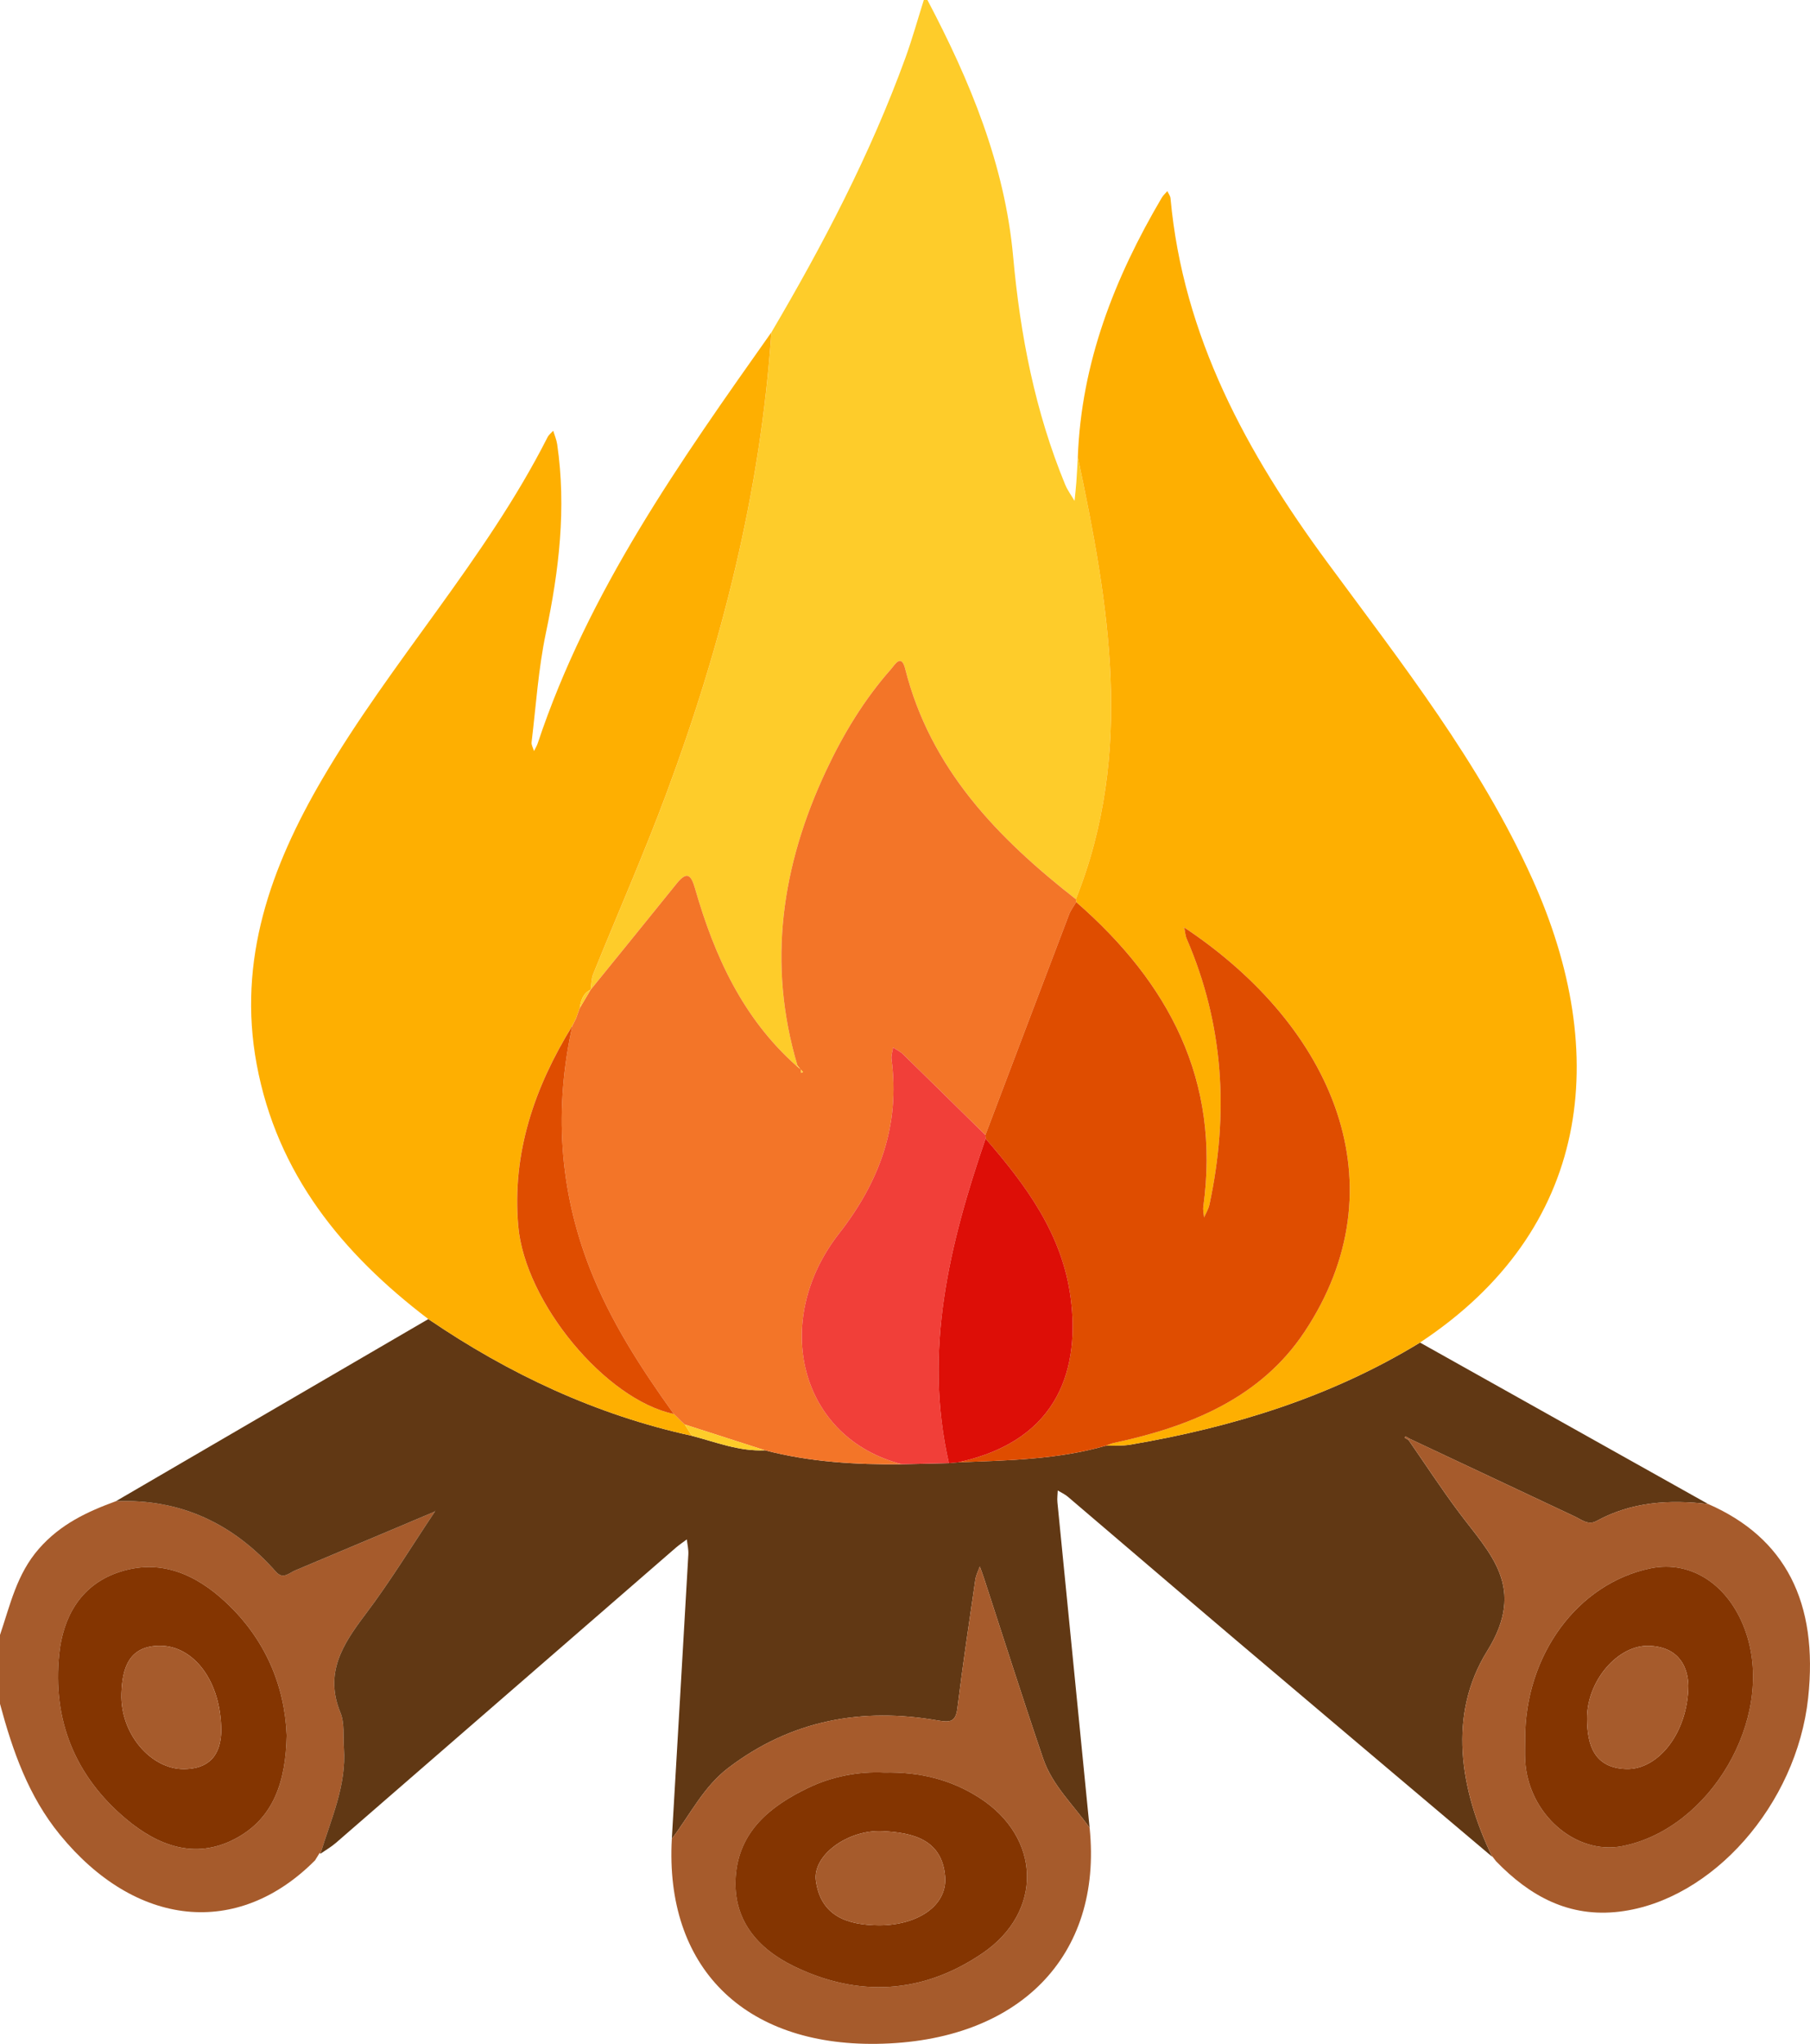
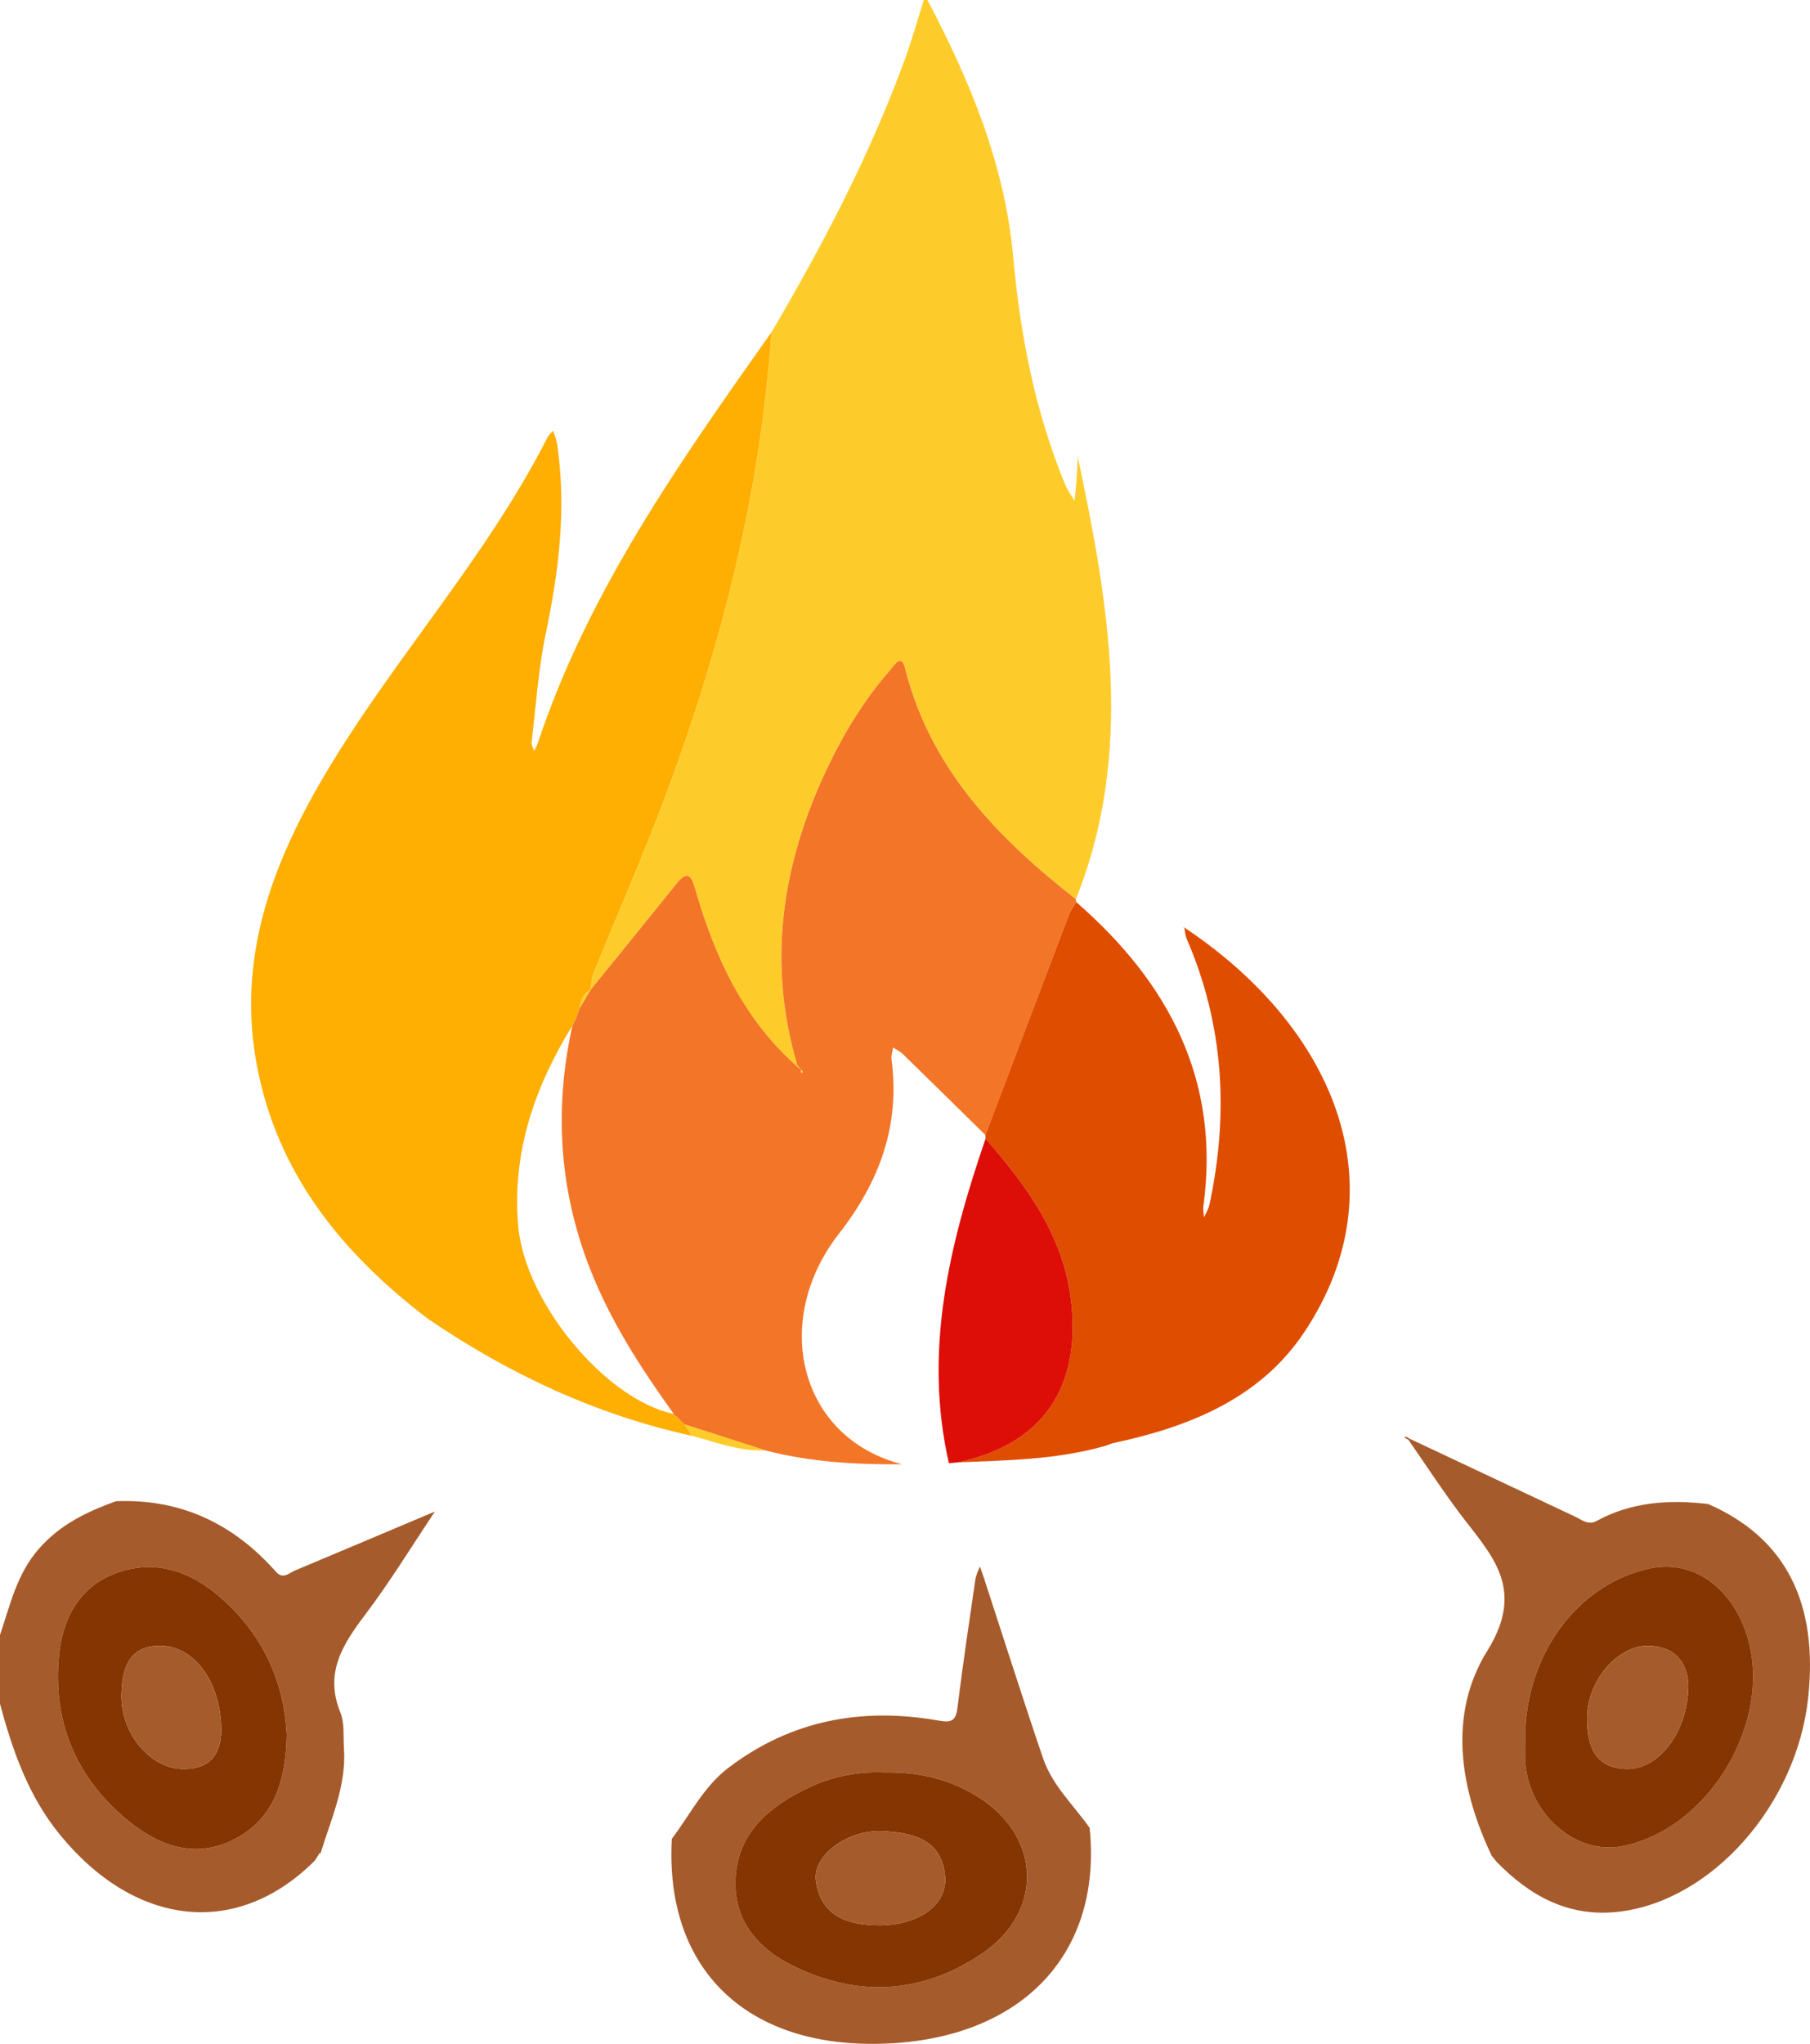
<svg xmlns="http://www.w3.org/2000/svg" viewBox="0 0 174.419 196.873">
  <g>
    <g>
      <path d="M74.334,32.016c4.986-8.466,9.531-17.151,12.901-26.405,.671-1.843,1.195-3.739,1.787-5.611h.349c4.102,7.791,7.459,15.862,8.26,24.721,.684,7.565,2.112,14.917,5.011,21.953,.229,.555,.601,1.052,.906,1.575,.059-.603,.129-1.205,.173-1.809,.058-.806,.096-1.613,.142-2.42,3,14.212,5.48,28.422-.188,42.595-7.52-5.891-14.012-12.535-16.45-22.206-.378-1.5-1.014-.354-1.366,.044-2.594,2.933-4.604,6.264-6.258,9.788-4.281,9.12-5.682,18.549-2.759,28.384l-.066,.066c-5.185-4.594-7.93-10.596-9.794-17.088-.368-1.282-.751-1.773-1.777-.498-2.752,3.419-5.525,6.823-8.29,10.232,.08-.509,.066-1.055,.254-1.52,2.347-5.807,4.878-11.545,7.06-17.412,5.333-14.339,9.066-29.064,10.106-44.391Z" style="fill:#fecc2a;">
     </path>
      <path d="M0,157.483c.986-2.886,1.6-5.852,3.759-8.312,2.066-2.355,4.626-3.553,7.404-4.568,6.254-.259,11.329,2.163,15.429,6.795,.686,.775,1.266,.115,1.859-.133,4.482-1.879,8.959-3.772,13.437-5.661,0,0,.01,.01,.01,.01-2.223,3.317-4.305,6.739-6.71,9.918-2.175,2.875-3.942,5.628-2.385,9.431,.417,1.019,.26,2.279,.34,3.43,.252,3.611-1.25,6.834-2.266,10.164,0,0-.072-.083-.072-.083-.149,.24-.297,.48-.446,.72-7.446,7.49-17.284,6.473-24.594-2.48-3.031-3.712-4.551-8.074-5.766-12.596v-6.635Zm27.631,9.668c-.202-4.855-2.104-9.305-5.877-12.821-2.937-2.737-6.413-4.276-10.478-2.831-3.578,1.272-5.198,4.328-5.568,7.8-.678,6.359,1.526,11.793,6.447,15.916,3.044,2.551,6.606,3.931,10.451,1.933,3.818-1.983,4.93-5.621,5.026-9.997Z" style="fill:#a65b2c;">
-      </path>
-       <path d="M30.877,178.557c1.015-3.33,2.518-6.553,2.266-10.164-.08-1.151,.077-2.41-.34-3.43-1.557-3.803,.21-6.556,2.385-9.431,2.405-3.179,4.488-6.602,6.71-9.918,.021-.051,.042-.102,.063-.153-.024,.048-.049,.095-.073,.143-4.478,1.889-8.955,3.781-13.437,5.661-.593,.249-1.173,.909-1.859,.133-4.1-4.632-9.174-7.054-15.429-6.795,10.037-5.849,20.075-11.697,30.113-17.546,7.783,5.292,16.167,9.227,25.4,11.244,2.318,.61,4.576,1.519,7.039,1.395,4.334,1.133,8.757,1.388,13.211,1.345,1.505-.035,3.01-.071,4.515-.106,.288-.026,.577-.051,.865-.077,4.784-.194,9.582-.262,14.237-1.597,.804-.033,1.624,.022,2.411-.112,9.855-1.682,19.286-4.579,27.886-9.829,9.258,5.185,18.516,10.371,27.774,15.556-3.743-.445-7.379-.223-10.777,1.637-.792,.434-1.446-.141-2.112-.454-5.297-2.488-10.591-4.983-15.887-7.475-.128-.074-.254-.152-.387-.217-.013-.006-.066,.069-.101,.107,.128,.077,.256,.155,.384,.232,1.613,2.325,3.159,4.699,4.853,6.963,3.004,4.015,6.55,7.211,2.731,13.353-3.796,6.105-2.671,13.274,.476,19.828-8.194-6.924-16.395-13.838-24.578-20.775-5.449-4.619-10.869-9.273-16.31-13.903-.288-.245-.65-.405-.977-.604-.013,.377-.069,.758-.032,1.13,1.029,10.457,2.067,20.913,3.104,31.368-1.545-2.196-3.596-4.087-4.481-6.682-1.966-5.767-3.806-11.576-5.699-17.367-.124-.379-.267-.753-.401-1.129-.148,.422-.368,.833-.432,1.267-.6,4.123-1.22,8.245-1.727,12.38-.162,1.321-.696,1.394-1.84,1.194-7.352-1.286-14.149-.058-20.212,4.54-2.422,1.837-3.701,4.525-5.469,6.85,.534-9.131,1.072-18.262,1.592-27.394,.027-.477-.094-.963-.146-1.444-.359,.269-.736,.518-1.074,.811-10.913,9.47-21.82,18.947-32.736,28.413-.459,.398-.997,.705-1.499,1.054Z" style="fill:#613814;">
-      </path>
-       <path d="M136.839,129.319c-8.6,5.25-18.031,8.147-27.886,9.829-.787,.134-1.607,.079-2.411,.112,.265-.093,.523-.216,.795-.274,7.296-1.559,14.118-4.297,18.369-10.695,9.34-14.057,2.849-29.331-11.534-38.919-.058-.019-.115-.038-.172-.056,.045,.031,.09,.063,.135,.094,.07,.338,.085,.7,.219,1.01,3.589,8.291,4.072,16.848,2.196,25.604-.092,.431-.343,.828-.519,1.241-.028-.344-.12-.697-.074-1.031,1.676-12.188-3.333-21.581-12.246-29.345-.011-.091-.023-.183-.036-.274,5.668-14.174,3.188-28.383,.188-42.595,.338-9.084,3.536-17.243,8.083-24.964,.141-.24,.36-.434,.542-.649,.106,.23,.285,.453,.307,.691,1.217,13.328,7.345,24.528,15.094,35.047,7.195,9.767,14.716,19.324,19.762,30.489,7.671,16.975,5.622,33.841-10.812,44.684Z" style="fill:#feaf01;">
     </path>
      <path d="M143.794,178.848c-3.147-6.554-4.271-13.723-.476-19.828,3.819-6.142,.273-9.337-2.731-13.353-1.694-2.264-3.24-4.638-4.853-6.963l.104-.122c5.295,2.493,10.589,4.988,15.886,7.476,.666,.313,1.319,.888,2.112,.454,3.398-1.859,7.035-2.082,10.777-1.637,7.421,3.246,10.624,9.456,9.628,18.673-1.111,10.29-9.252,19.495-18.156,20.585-4.892,.599-8.653-1.486-11.915-4.847-.125-.162-.251-.323-.376-.484v.047Zm3.172-11.365c0,.697-.032,1.396,.005,2.091,.269,5.117,4.839,9.139,9.361,8.25,8.475-1.665,14.661-12.247,11.955-20.45-1.519-4.603-5.239-7.139-9.249-6.305-7.013,1.459-12.084,8.346-12.072,16.414Z" style="fill:#a65b2c;">
     </path>
      <path d="M64.74,177.117c1.769-2.325,3.047-5.013,5.469-6.85,6.063-4.599,12.861-5.826,20.212-4.54,1.145,.2,1.679,.127,1.84-1.194,.506-4.135,1.127-8.257,1.727-12.38,.063-.434,.284-.845,.432-1.267,.134,.376,.277,.75,.401,1.129,1.894,5.791,3.734,11.601,5.699,17.367,.885,2.595,2.936,4.486,4.481,6.682,1.267,12.385-6.847,20.613-20.515,20.805-12.833,.18-20.429-7.419-19.746-19.752Zm20.478-6.381c-2.452-.119-5.036,.358-7.404,1.507-3.575,1.735-6.594,4.141-6.915,8.483-.31,4.194,2.125,6.976,5.604,8.669,6.22,3.026,12.413,2.671,18.175-1.251,5.865-3.992,5.674-11.149-.306-14.982-2.712-1.738-5.723-2.501-9.153-2.426Z" style="fill:#a65b2c;">
     </path>
      <path d="M30.36,179.193c.148-.24,.297-.48,.446-.72-.148,.24-.297,.48-.446,.72Z" style="fill:#613814;">
     </path>
      <path d="M143.795,178.801c.125,.161,.25,.323,.376,.484-.125-.161-.251-.323-.376-.484Z" style="fill:#613814;">
     </path>
      <path d="M66.675,138.301c-9.233-2.017-17.617-5.951-25.4-11.244-8.289-6.307-14.576-13.974-16.54-24.538-1.872-10.076,1.37-19.015,6.335-27.5,6.643-11.353,15.714-21.111,21.696-32.906,.121-.238,.36-.416,.543-.623,.131,.435,.319,.862,.384,1.307,.898,6.131,.179,12.144-1.088,18.168-.727,3.454-.954,7.014-1.379,10.53-.032,.268,.151,.563,.233,.845,.12-.245,.271-.479,.356-.736,4.89-14.686,13.714-27.132,22.517-39.59-1.04,15.327-4.773,30.052-10.106,44.391-2.182,5.867-4.713,11.605-7.06,17.412-.188,.465-.174,1.011-.254,1.52,0,0,0-.007,0-.007-.744,.357-.93,1.043-1.046,1.771-.121,.333-.241,.667-.362,1-.121,.241-.243,.481-.364,.722l.012-.021c-3.642,5.916-5.829,12.229-5.215,19.292,.64,7.351,8.418,16.733,14.989,18.104l-.009-.013c.12,.115,.24,.231,.36,.346,.118,.118,.236,.237,.355,.355,.12,.113,.24,.225,.361,.338l-.009-.015c.23,.363,.46,.726,.689,1.09Z" style="fill:#feaf01;">
     </path>
      <path d="M65.635,136.888c-.118-.118-.236-.237-.354-.355-.12-.115-.24-.231-.36-.346,0,0,.009,.013,.009,.013-3.171-4.422-6.123-8.963-8.109-14.078-2.957-7.612-3.419-15.381-1.665-23.318,0,0-.012,.021-.012,.021,.121-.241,.243-.481,.364-.722,.121-.333,.241-.667,.361-1.001,.349-.59,.698-1.18,1.047-1.771,0,0,0,.007,0,.007,2.765-3.41,5.537-6.813,8.29-10.232,1.026-1.275,1.409-.785,1.777,.498,1.864,6.492,4.609,12.494,9.794,17.088,.127,.105,.253,.21,.379,.316,.019,.112,.038,.225,.057,.337,.057-.031,.113-.062,.17-.093-.077-.08-.154-.16-.232-.24-.103-.129-.206-.257-.309-.386-2.923-9.835-1.522-19.264,2.759-28.384,1.654-3.524,3.664-6.854,6.258-9.788,.352-.398,.988-1.544,1.366-.044,2.437,9.671,8.929,16.315,16.45,22.206,.013,.091,.025,.182,.036,.274-.231,.393-.525,.762-.685,1.182-2.7,7.082-5.383,14.171-8.07,21.259-2.643-2.598-5.282-5.201-7.936-7.787-.271-.265-.635-.434-.956-.648-.056,.379-.202,.771-.154,1.136,.841,6.361-1.148,11.781-5.055,16.784-6.626,8.484-3.775,19.726,6.071,22.225-4.454,.043-8.877-.212-13.211-1.345-2.576-.828-5.152-1.656-7.728-2.484,0,0,.009,.015,.009,.015-.12-.113-.24-.225-.361-.338Z" style="fill:#f37528;">
     </path>
      <path d="M27.631,167.151c-.096,4.376-1.207,8.014-5.026,9.997-3.845,1.997-7.407,.617-10.451-1.933-4.921-4.123-7.125-9.557-6.447-15.916,.37-3.472,1.99-6.528,5.568-7.8,4.064-1.445,7.541,.094,10.478,2.831,3.773,3.516,5.675,7.966,5.877,12.821Zm-6.31-.384c-.004-4.897-2.688-8.211-5.847-8.243-3.159-.032-3.698,2.315-3.772,4.614-.125,3.868,2.848,7.293,6.033,7.264,3.131-.028,3.536-2.233,3.587-3.635Z" style="fill:#843501;">
     </path>
      <path d="M94.955,109.332c2.687-7.087,5.37-14.176,8.07-21.259,.16-.42,.454-.789,.685-1.182,8.913,7.764,13.922,17.156,12.246,29.345-.046,.334,.046,.687,.074,1.031,.177-.413,.427-.81,.519-1.241,1.876-8.756,1.393-17.313-2.196-25.604-.134-.31-.149-.672-.219-1.01l.038-.038c14.382,9.588,20.874,24.862,11.533,38.919-4.251,6.398-11.073,9.136-18.369,10.695-.272,.058-.53,.181-.795,.274-4.656,1.335-9.454,1.403-14.238,1.598,10.081-2.148,11.693-9.484,10.876-15.802-.798-6.171-4.298-10.88-8.206-15.38-.008-.115-.014-.229-.019-.344Z" style="fill:#df4d00;">
     </path>
-       <path d="M94.955,109.332c.005,.115,.011,.229,.019,.344-3.483,10.159-6.01,20.426-3.534,31.259-1.505,.036-3.01,.071-4.515,.106-9.846-2.499-12.697-13.74-6.071-22.225,3.907-5.003,5.896-10.423,5.055-16.784-.048-.366,.098-.757,.154-1.136,.321,.214,.685,.384,.956,.648,2.654,2.587,5.293,5.189,7.936,7.787Z" style="fill:#f13f39;">
-      </path>
      <path d="M91.44,140.935c-2.477-10.833,.051-21.1,3.534-31.259,3.908,4.501,7.408,9.209,8.206,15.381,.817,6.318-.795,13.654-10.876,15.802-.287,.025-.576,.051-.864,.076Z" style="fill:#dd0e07;">
     </path>
      <path d="M65.986,137.211c2.576,.828,5.152,1.656,7.728,2.484-2.463,.124-4.721-.785-7.039-1.395-.23-.363-.46-.726-.689-1.09Z" style="fill:#fecc2a;">
     </path>
      <path d="M135.734,138.704c-.128-.077-.256-.155-.384-.232,.035-.038,.088-.113,.101-.107,.133,.065,.259,.143,.387,.217,0,0-.104,.122-.104,.122Z" style="fill:#a65b2c;">
-      </path>
-       <path d="M41.887,145.604c.024-.048,.049-.095,.073-.143-.021,.051-.042,.102-.063,.153,0,0-.01-.01-.01-.01Z" style="fill:#a65b2c;">
     </path>
      <path d="M114.136,89.41c-.045-.031-.09-.063-.135-.094,.057,.019,.115,.038,.172,.056,0,0-.038,.038-.038,.038Z" style="fill:#df4d00;">
     </path>
      <path d="M146.967,167.483c-.012-8.068,5.06-14.955,12.072-16.414,4.01-.834,7.73,1.702,9.249,6.305,2.706,8.203-3.48,18.785-11.955,20.45-4.522,.888-9.092-3.133-9.361-8.25-.037-.695-.005-1.394-.005-2.091Zm15.731-5.124c-.047-1.645-.78-3.678-3.709-3.827-3.061-.156-6.094,3.372-6.058,7.055,.025,2.507,.694,4.716,3.788,4.806,3.045,.089,5.928-3.441,5.979-8.034Z" style="fill:#843501;">
     </path>
      <path d="M85.217,170.736c3.43-.075,6.442,.688,9.153,2.426,5.98,3.833,6.171,10.99,.306,14.982-5.761,3.921-11.954,4.277-18.175,1.251-3.479-1.692-5.913-4.474-5.604-8.669,.32-4.342,3.339-6.748,6.915-8.483,2.368-1.149,4.952-1.626,7.404-1.507Zm-.489,14.718c3.775-.018,6.57-1.94,6.348-4.689-.291-3.612-3.159-4.244-6.035-4.382-3.376-.162-6.752,2.338-6.419,4.769,.474,3.455,3.079,4.277,6.106,4.302Z" style="fill:#843501;">
     </path>
-       <path d="M55.156,98.803c-1.754,7.938-1.292,15.707,1.665,23.318,1.987,5.114,4.938,9.655,8.109,14.078-6.571-1.371-14.349-10.752-14.989-18.104-.615-7.063,1.573-13.376,5.215-19.292Z" style="fill:#df4d00;">
+       <path d="M55.156,98.803Z" style="fill:#df4d00;">
     </path>
      <path d="M56.916,95.332c-.349,.59-.698,1.18-1.047,1.771,.116-.727,.303-1.414,1.047-1.771Z" style="fill:#fecc2a;">
     </path>
      <path d="M55.508,98.103c-.121,.241-.243,.481-.364,.722,.121-.241,.243-.481,.364-.722Z" style="fill:#df4d00;">
     </path>
      <path d="M64.921,136.186c.12,.115,.24,.231,.36,.346-.12-.115-.24-.231-.36-.346Z" style="fill:#df4d00;">
     </path>
      <path d="M65.635,136.888c.12,.113,.241,.225,.361,.338-.12-.113-.241-.225-.361-.338Z" style="fill:#fecc2a;">
     </path>
      <path d="M77.151,103.012c.077,.08,.154,.16,.232,.239-.057,.031-.113,.062-.17,.093-.019-.112-.038-.225-.057-.337,0,0-.005,.005-.005,.005Z" style="fill:#fecc2a;">
     </path>
      <path d="M76.842,102.627c.103,.129,.206,.257,.309,.386,0,0,.005-.005,.005-.005-.126-.105-.252-.211-.379-.316,0,0,.065-.065,.065-.065Z" style="fill:#fecc2a;">
     </path>
      <path d="M21.321,166.767c-.051,1.402-.456,3.607-3.587,3.635-3.185,.029-6.157-3.396-6.033-7.264,.074-2.299,.613-4.646,3.772-4.614,3.16,.032,5.843,3.346,5.847,8.243Z" style="fill:#a65b2c;">
     </path>
      <path d="M162.698,162.36c-.051,4.592-2.934,8.123-5.979,8.034-3.094-.09-3.763-2.298-3.788-4.806-.037-3.683,2.997-7.211,6.058-7.055,2.929,.149,3.662,2.182,3.709,3.827Z" style="fill:#a65b2c;">
     </path>
      <path d="M84.729,185.454c-3.027-.024-5.632-.847-6.106-4.302-.333-2.431,3.043-4.931,6.419-4.769,2.876,.138,5.744,.77,6.035,4.382,.222,2.749-2.573,4.671-6.348,4.689Z" style="fill:#a65b2c;">
     </path>
    </g>
  </g>
</svg>